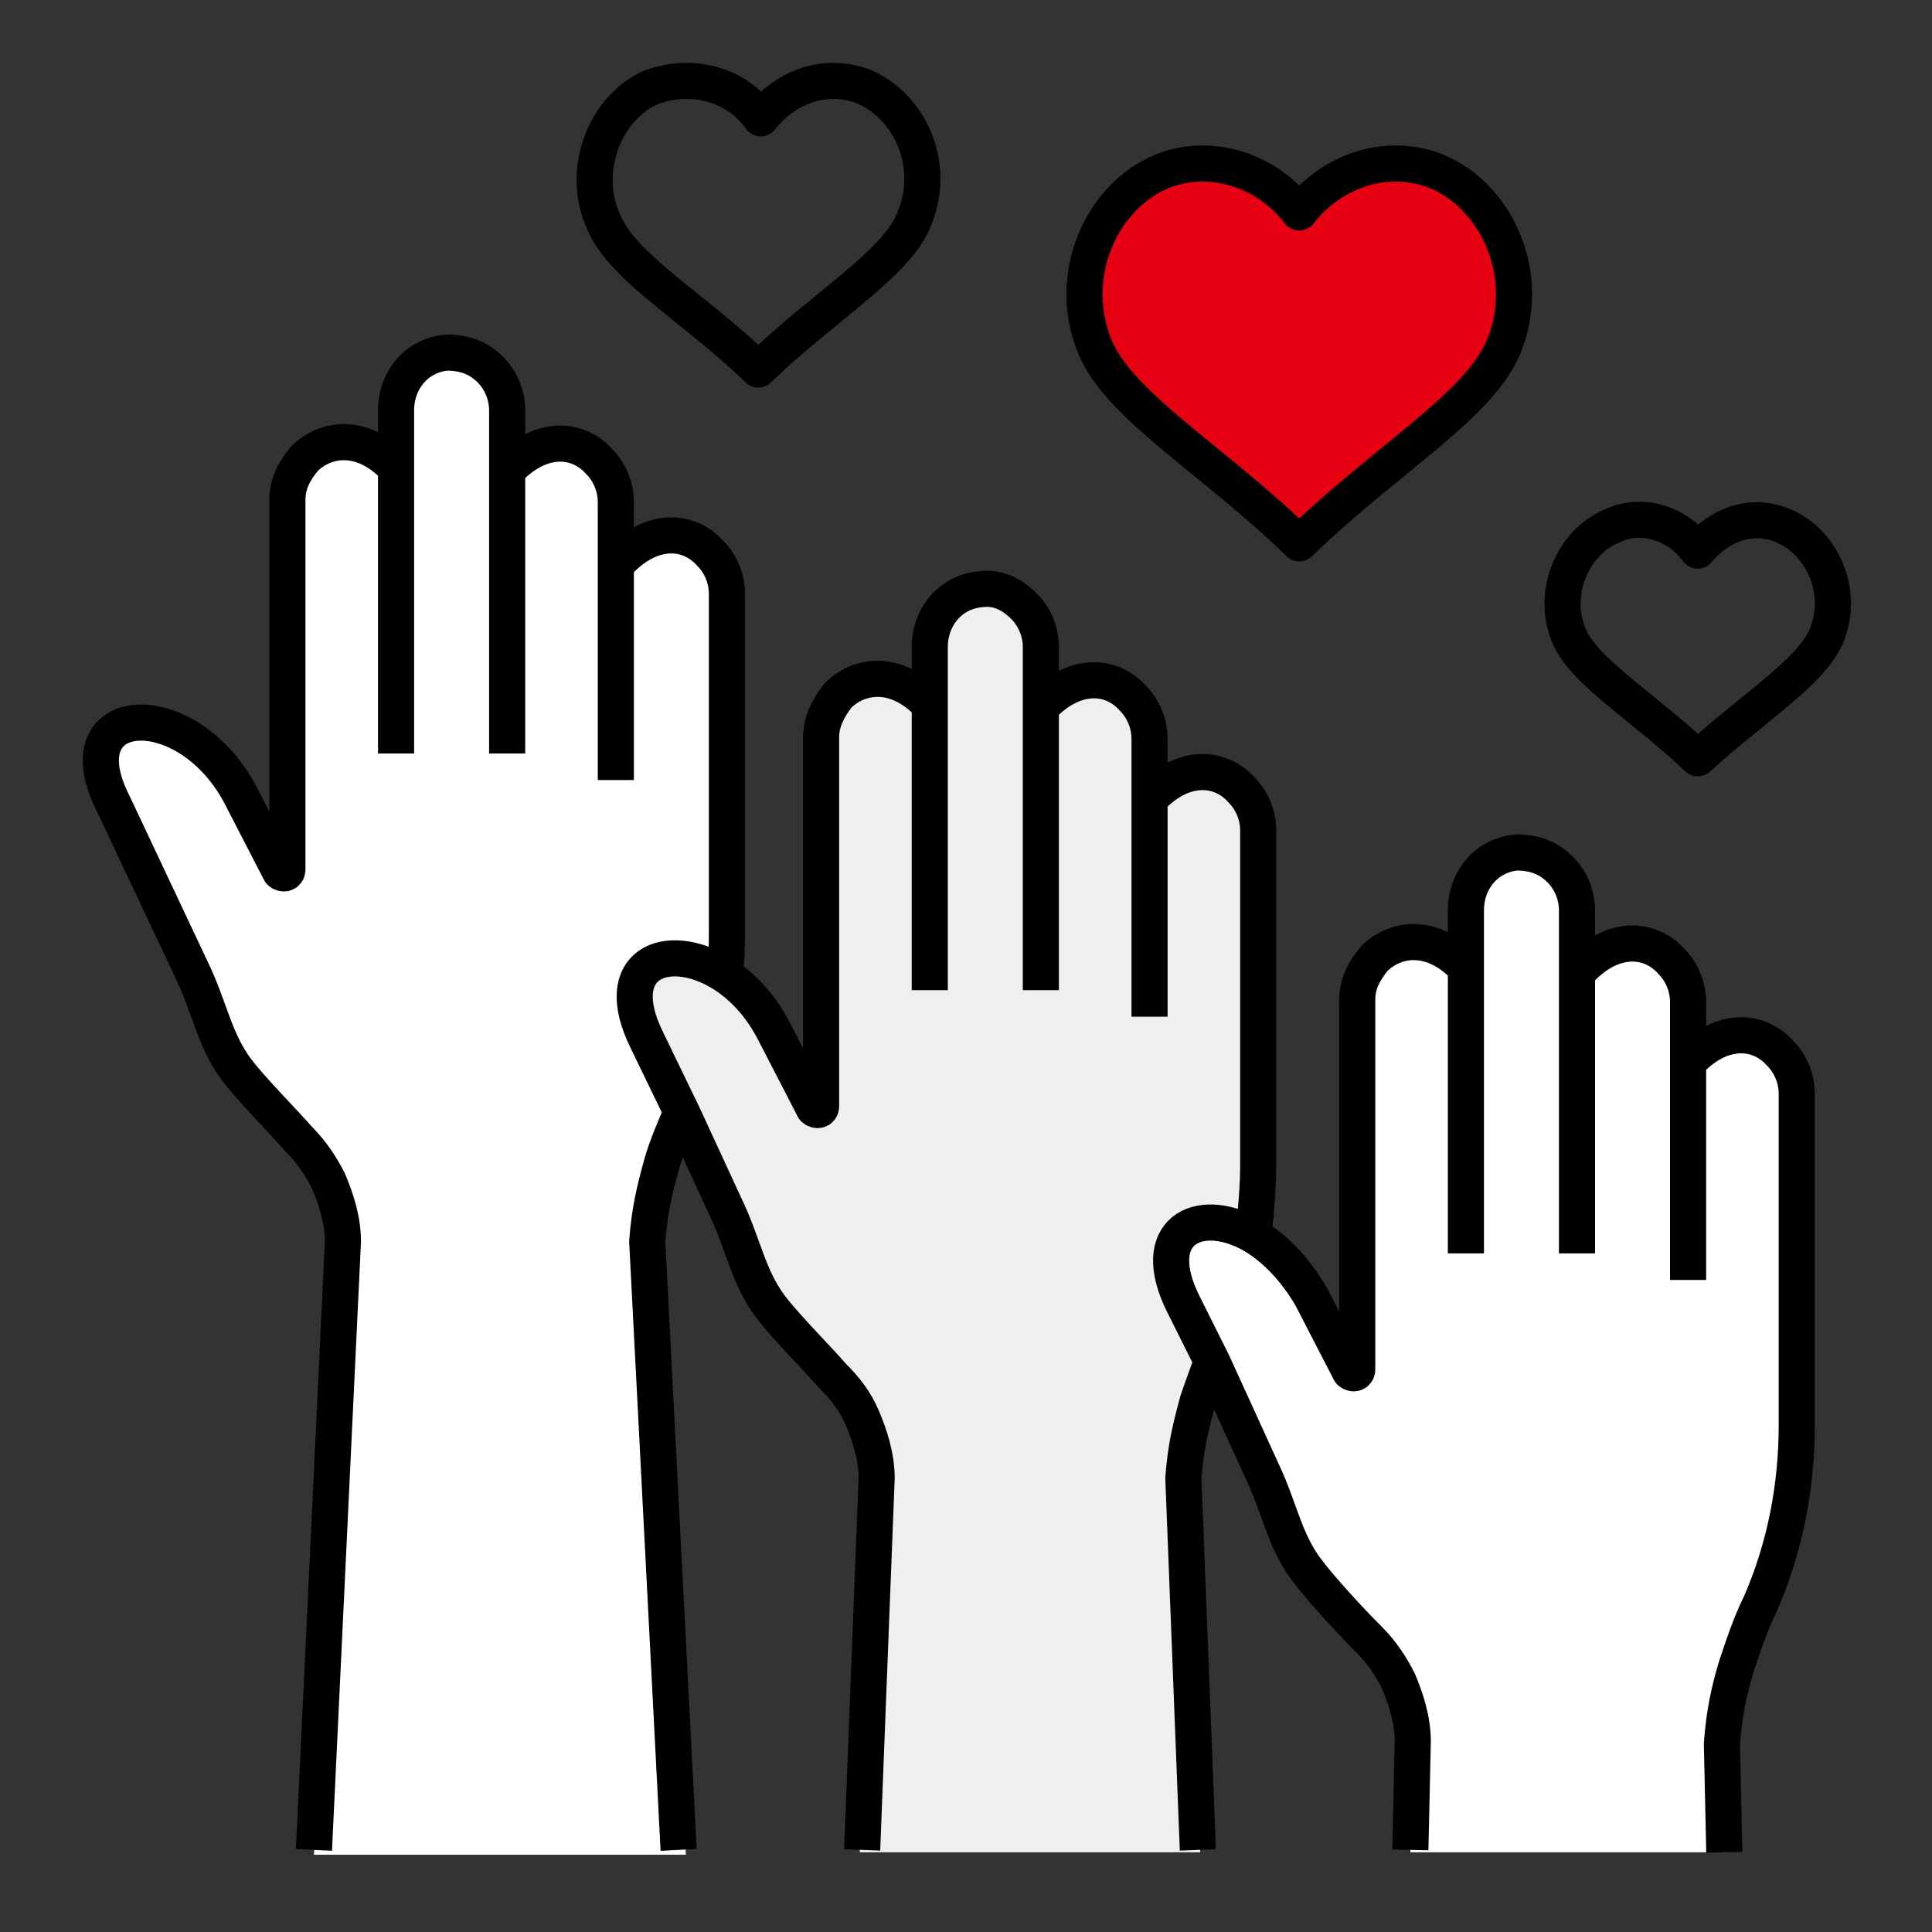
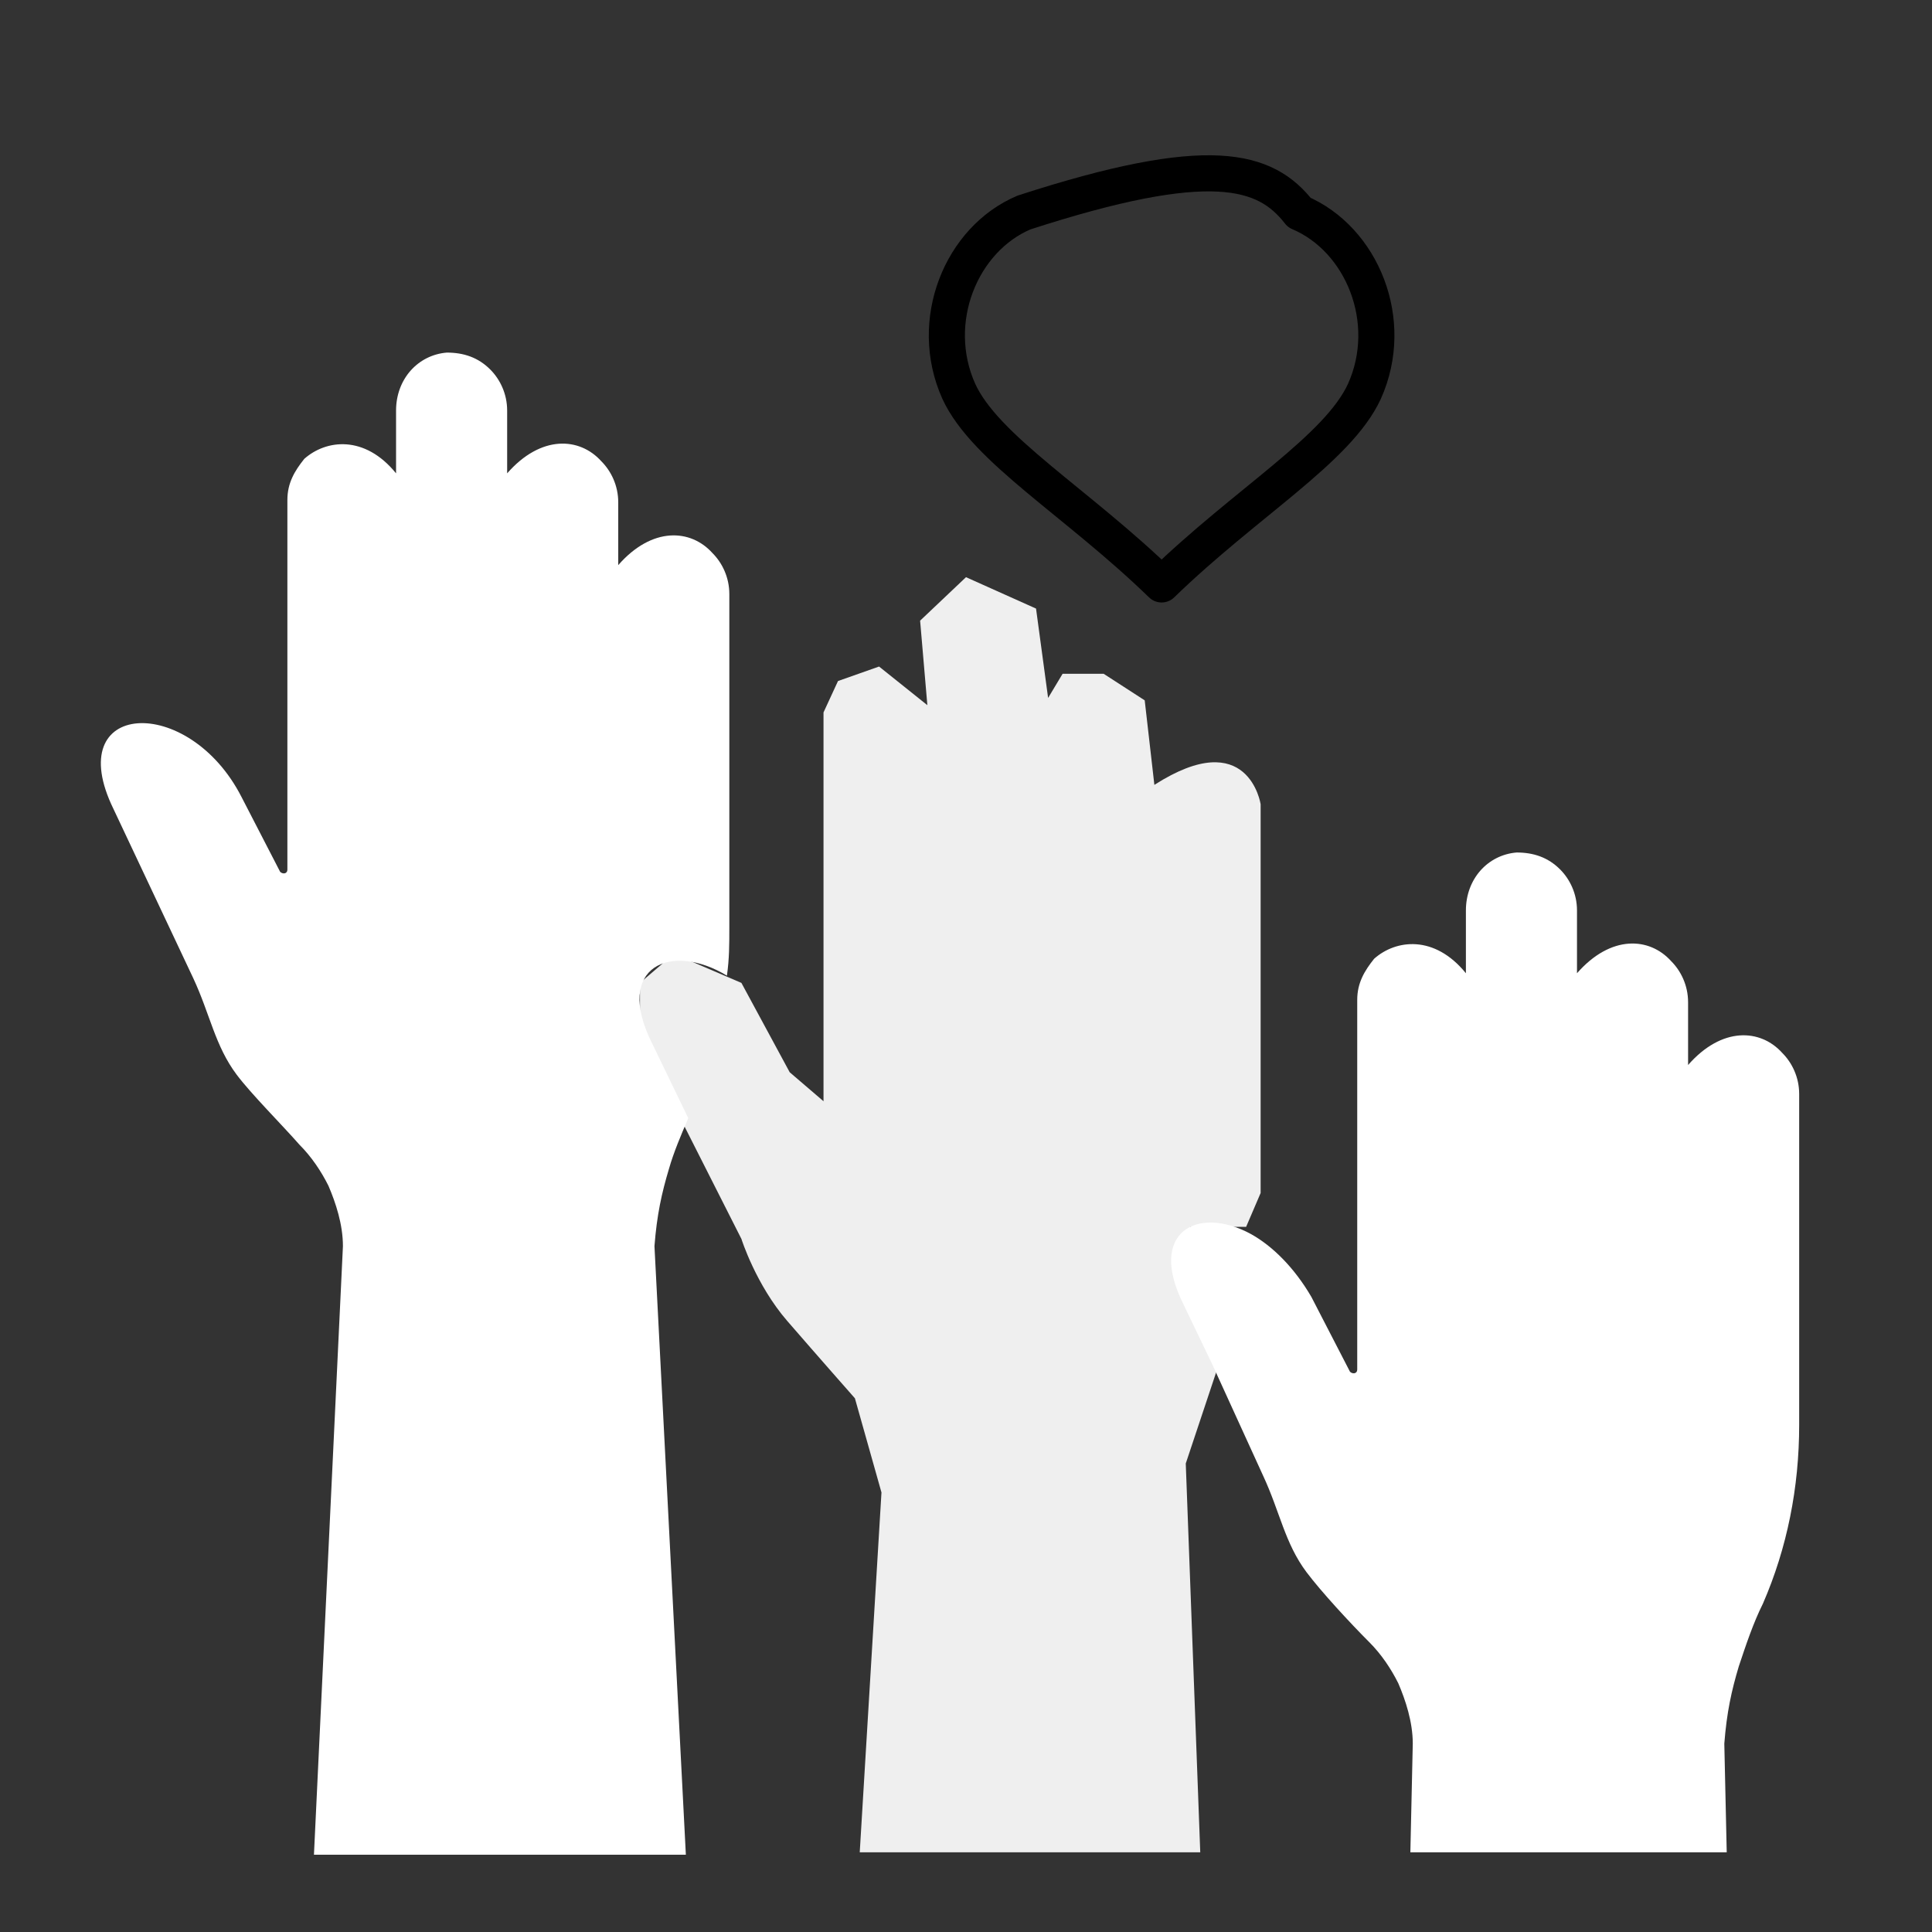
<svg xmlns="http://www.w3.org/2000/svg" version="1.1" id="Layer_1" x="0px" y="0px" viewBox="0 0 80 80" style="enable-background:new 0 0 80 80;" xml:space="preserve">
  <rect x="0" y="0" width="80" height="80" fill="#333333" stroke="none" />
  <style type="text/css">
	.st0{fill:#EFEFEF;}
	.st1{fill:#FFFFFF;}
	.st2{fill:none;stroke:#000000;stroke-width:1.495;stroke-linejoin:round;stroke-miterlimit:10;}
	.st3{fill:#E60012;}
</style>
  <g>
    <path class="st0" d="M35.6,76.7h14.1l-0.6-16.1l1.3-3.9l-1.8-4.3l0.7-1.6h2.3l0.6-1.4V33.3c0,0-0.5-3.3-4.4-0.8L47.4,29l-1.7-1.1   h-1.7l-0.6,1l-0.5-3.7L40,23.9l-1.9,1.8l0.3,3.5l-2-1.6l-1.7,0.6l-0.6,1.3v16.1l-1.4-1.2l-2-3.7l-2.8-1.2l-1.4,1.2V43l4.2,8.3   c0,0,0.6,1.9,1.9,3.4c1.3,1.5,2.8,3.2,2.8,3.2l1.1,3.9L35.6,76.7z" />
    <path class="st1" d="M60.7,40.3v-2.6c0-1.3,0.9-2.3,2.1-2.4c0.7,0,1.3,0.2,1.8,0.7c0.4,0.4,0.7,1,0.7,1.7v2.6   c1.4-1.6,3-1.5,3.9-0.5c0.4,0.4,0.7,1,0.7,1.7v2.6c1.4-1.6,3-1.5,3.9-0.5c0.4,0.4,0.7,1,0.7,1.7V59c0,2.6-0.5,5.1-1.5,7.4   c-0.4,0.8-0.7,1.7-1,2.6c-0.3,1-0.5,1.9-0.6,3.2l0.1,4.5H58.4l0.1-4.5c0-0.9-0.3-1.8-0.6-2.5c-0.3-0.6-0.7-1.2-1.2-1.7   c-0.8-0.8-2-2.1-2.6-2.9c-0.9-1.2-1.1-2.5-1.8-4l-2.1-4.6L49,54c-1.5-3,0.6-4.1,2.8-2.9c0.9,0.5,1.8,1.4,2.5,2.6l1.6,3.1   c0.1,0.1,0.3,0.1,0.3-0.1V45.9v-4.5c0-0.7,0.3-1.2,0.7-1.7C57.8,38.9,59.4,38.7,60.7,40.3" />
    <path class="st1" d="M16.4,19.6v-2.6c0-1.3,0.9-2.3,2.1-2.4c0.7,0,1.3,0.2,1.8,0.7c0.4,0.4,0.7,1,0.7,1.7v2.6   c1.4-1.6,3-1.5,3.9-0.5c0.4,0.4,0.7,1,0.7,1.7v2.6h0c1.4-1.6,3-1.5,3.9-0.5c0.4,0.4,0.7,1,0.7,1.7v13.8c0,0.7,0,1.3-0.1,2   c-2.3-1.4-4.7-0.4-3.1,2.8l1.5,3.1c-0.3,0.7-0.6,1.4-0.8,2.1c-0.3,1-0.5,1.9-0.6,3.2l1.3,25.2H13l1.2-25.2c0-0.9-0.3-1.8-0.6-2.5   c-0.3-0.6-0.7-1.2-1.2-1.7c-0.7-0.8-2-2.1-2.6-2.9c-0.9-1.2-1.1-2.5-1.8-4l-3.3-7C2.5,29,7.8,28.7,10,33l1.6,3.1   c0.1,0.1,0.3,0.1,0.3-0.1V25.2v-4.5c0-0.7,0.3-1.2,0.7-1.7C13.5,18.2,15.1,18,16.4,19.6" />
-     <path class="st2" d="M70.3,22.8c0.9-1.1,2.3-1.6,3.6-1c1.6,0.7,2.5,2.8,1.7,4.6c-0.7,1.5-3,2.9-5.3,5c-2.2-2.1-4.6-3.5-5.3-5   c-0.8-1.8,0.1-3.9,1.7-4.6C67.9,21.2,69.4,21.6,70.3,22.8z M31.5,4.9c1.1-1.4,2.8-1.9,4.3-1.3c2,0.9,3,3.4,2,5.6   c-0.8,1.8-3.7,3.5-6.4,6.1c-2.7-2.6-5.6-4.2-6.4-6.1c-1-2.2,0.1-4.8,2-5.6C28.7,3,30.5,3.5,31.5,4.9z M16.4,31.2V19.6v-2.6   c0-1.3,0.9-2.3,2.1-2.4c0.7,0,1.3,0.2,1.8,0.7c0.4,0.4,0.7,1,0.7,1.7v2.6v11.6 M20.9,19.6c1.4-1.6,3-1.5,3.9-0.5   c0.4,0.4,0.7,1,0.7,1.7v2.6v1.8v7.1 M28.1,76.6l-1.3-25.2c0.1-1.3,0.3-2.1,0.6-3.2c0.2-0.7,0.5-1.4,0.8-2.1 M25.5,23.4   c1.4-1.6,3-1.5,3.9-0.5c0.4,0.4,0.7,1,0.7,1.7v13.8c0,0.7,0,1.3-0.1,2 M13,76.6l1.2-25.2c0-0.9-0.3-1.8-0.6-2.5   c-0.3-0.6-0.7-1.2-1.2-1.7c-0.7-0.8-2-2.1-2.6-2.9c-0.9-1.2-1.1-2.5-1.8-4l-3.3-7C2.5,29,7.8,28.7,10,33l1.6,3.1   c0.1,0.1,0.3,0.1,0.3-0.1V25.2v-4.5c0-0.7,0.3-1.2,0.7-1.7c0.9-0.9,2.5-1.1,3.9,0.5l0,0 M38.5,41V29.4v-2.6c0-1.3,0.9-2.3,2.1-2.4   c0.7-0.1,1.3,0.2,1.8,0.7c0.4,0.4,0.7,1,0.7,1.7v2.6V41 M43,29.4c1.4-1.6,3-1.5,3.9-0.5c0.4,0.4,0.7,1,0.7,1.7v2.6V35v7.1    M49.6,76.6l-0.6-15.4c0.1-1.3,0.3-2.1,0.6-3.2c0.2-0.6,0.4-1.1,0.6-1.7 M47.5,33.2c1.4-1.6,3-1.5,3.9-0.5c0.4,0.4,0.7,1,0.7,1.7   v13.8c0,1-0.1,2-0.2,3 M35.7,76.6l0.6-15.4c0-0.9-0.3-1.8-0.6-2.5c-0.3-0.7-0.7-1.2-1.2-1.7c-0.7-0.8-2-2.1-2.6-2.9   c-0.9-1.2-1.1-2.5-1.8-4l-1.8-3.9l-1.5-3.1c-1.6-3.2,0.8-4.2,3.1-2.8v0h0c0.8,0.5,1.6,1.3,2.2,2.5l1.6,3.1c0.1,0.1,0.3,0.1,0.3-0.1   L34,35v-4.5c0-0.6,0.3-1.2,0.7-1.7c0.9-0.9,2.5-1.1,3.9,0.5 M60.7,51.9V40.3v-2.6c0-1.3,0.9-2.3,2.1-2.4c0.7,0,1.3,0.2,1.8,0.7   c0.4,0.4,0.7,1,0.7,1.7v2.6v11.6 M65.3,40.3c1.4-1.6,3-1.5,3.9-0.5c0.4,0.4,0.7,1,0.7,1.7v2.6v1.8V53 M69.8,44.1   c1.4-1.6,3-1.5,3.9-0.5c0.4,0.4,0.7,1,0.7,1.7V59c0,2.6-0.5,5.1-1.5,7.4c-0.4,0.8-0.7,1.7-1,2.6c-0.3,1-0.5,1.9-0.6,3.2l0.1,4.5    M58.4,76.6l0.1-4.5c0-0.9-0.3-1.8-0.6-2.5c-0.3-0.6-0.7-1.2-1.2-1.7c-0.8-0.8-2-2.1-2.6-2.9c-0.9-1.2-1.1-2.5-1.8-4l-2.1-4.6   L49,54c-1.5-3,0.6-4.1,2.8-2.9c0.9,0.5,1.8,1.4,2.5,2.6l1.6,3.1c0.1,0.1,0.3,0.1,0.3-0.1V45.9v-4.5c0-0.7,0.3-1.2,0.7-1.7   c0.9-0.9,2.5-1.1,3.9,0.5l0,0" />
-     <path class="st3" d="M53.8,8.8c1.4-1.8,3.7-2.5,5.7-1.7c2.6,1.1,4,4.5,2.7,7.4c-1.1,2.4-4.9,4.6-8.4,8c-3.5-3.4-7.3-5.6-8.4-8   c-1.3-2.9,0.1-6.3,2.7-7.4C50.1,6.3,52.4,7,53.8,8.8" />
-     <path class="st2" d="M53.8,8.8c1.4-1.8,3.7-2.5,5.7-1.7c2.6,1.1,4,4.5,2.7,7.4c-1.1,2.4-4.9,4.6-8.4,8c-3.5-3.4-7.3-5.6-8.4-8   c-1.3-2.9,0.1-6.3,2.7-7.4C50.1,6.3,52.4,7,53.8,8.8z" />
+     <path class="st2" d="M53.8,8.8c2.6,1.1,4,4.5,2.7,7.4c-1.1,2.4-4.9,4.6-8.4,8c-3.5-3.4-7.3-5.6-8.4-8   c-1.3-2.9,0.1-6.3,2.7-7.4C50.1,6.3,52.4,7,53.8,8.8z" />
  </g>
</svg>